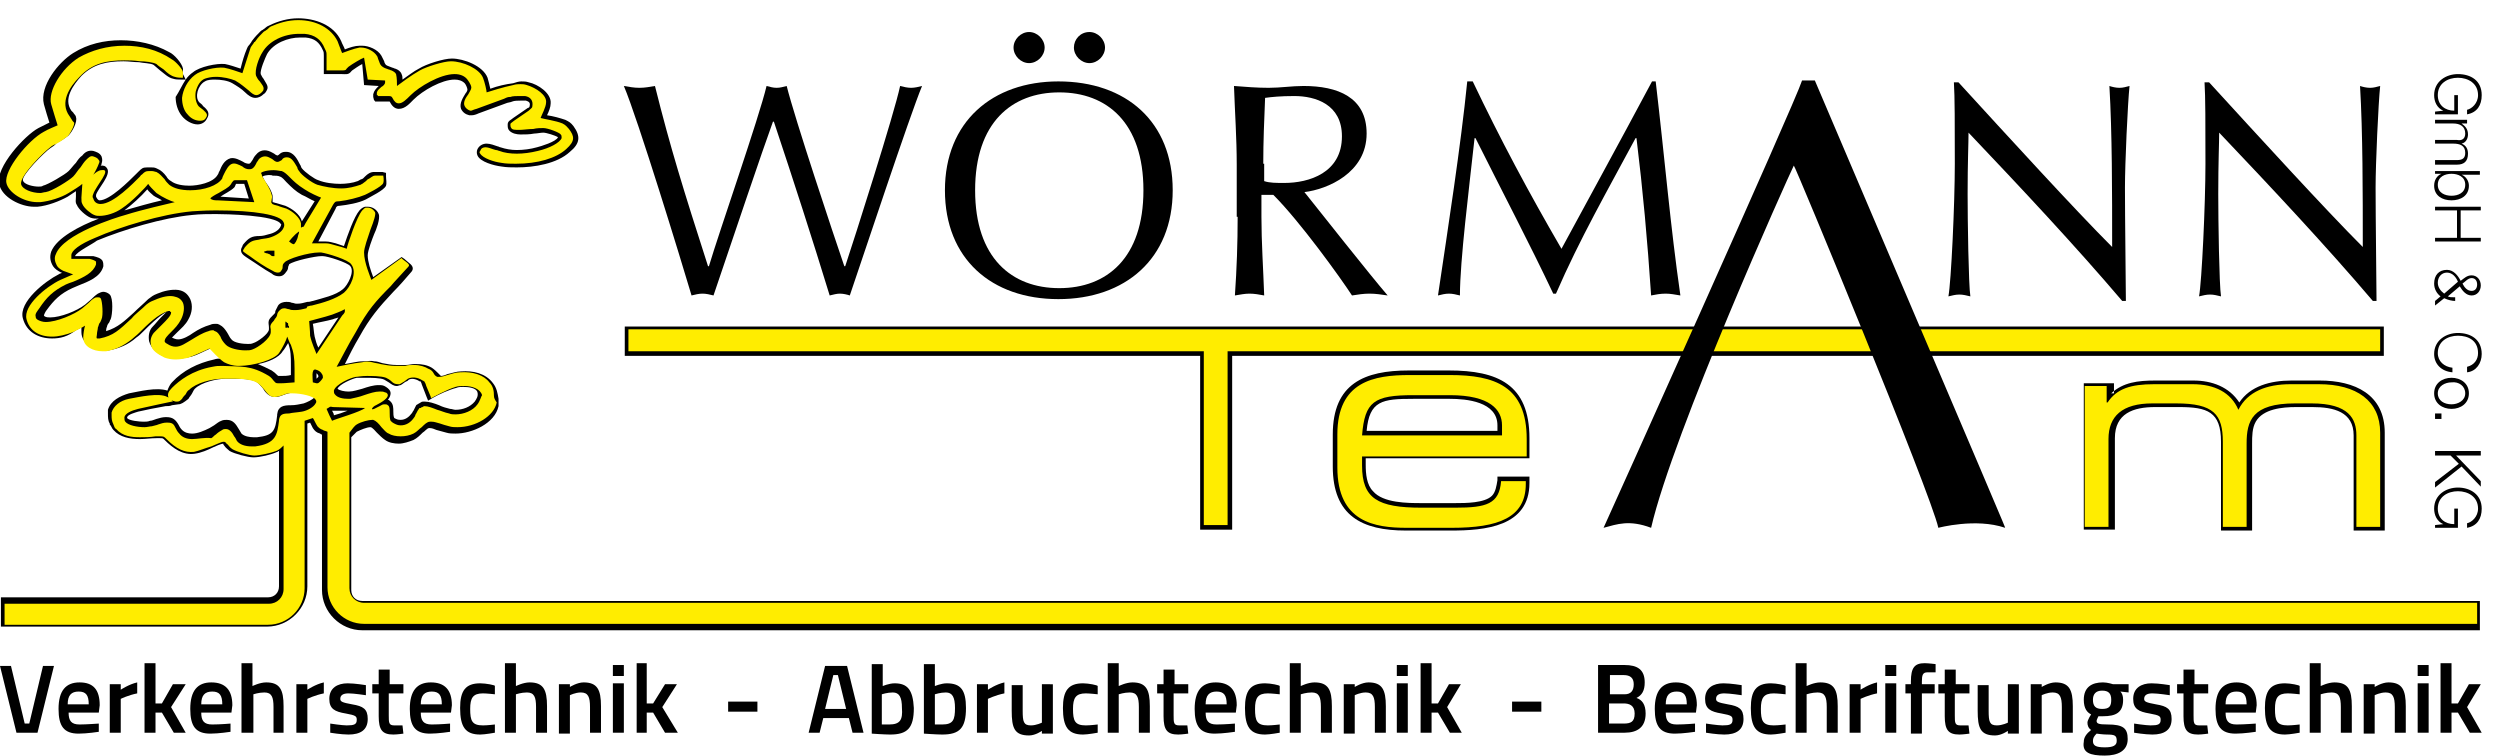
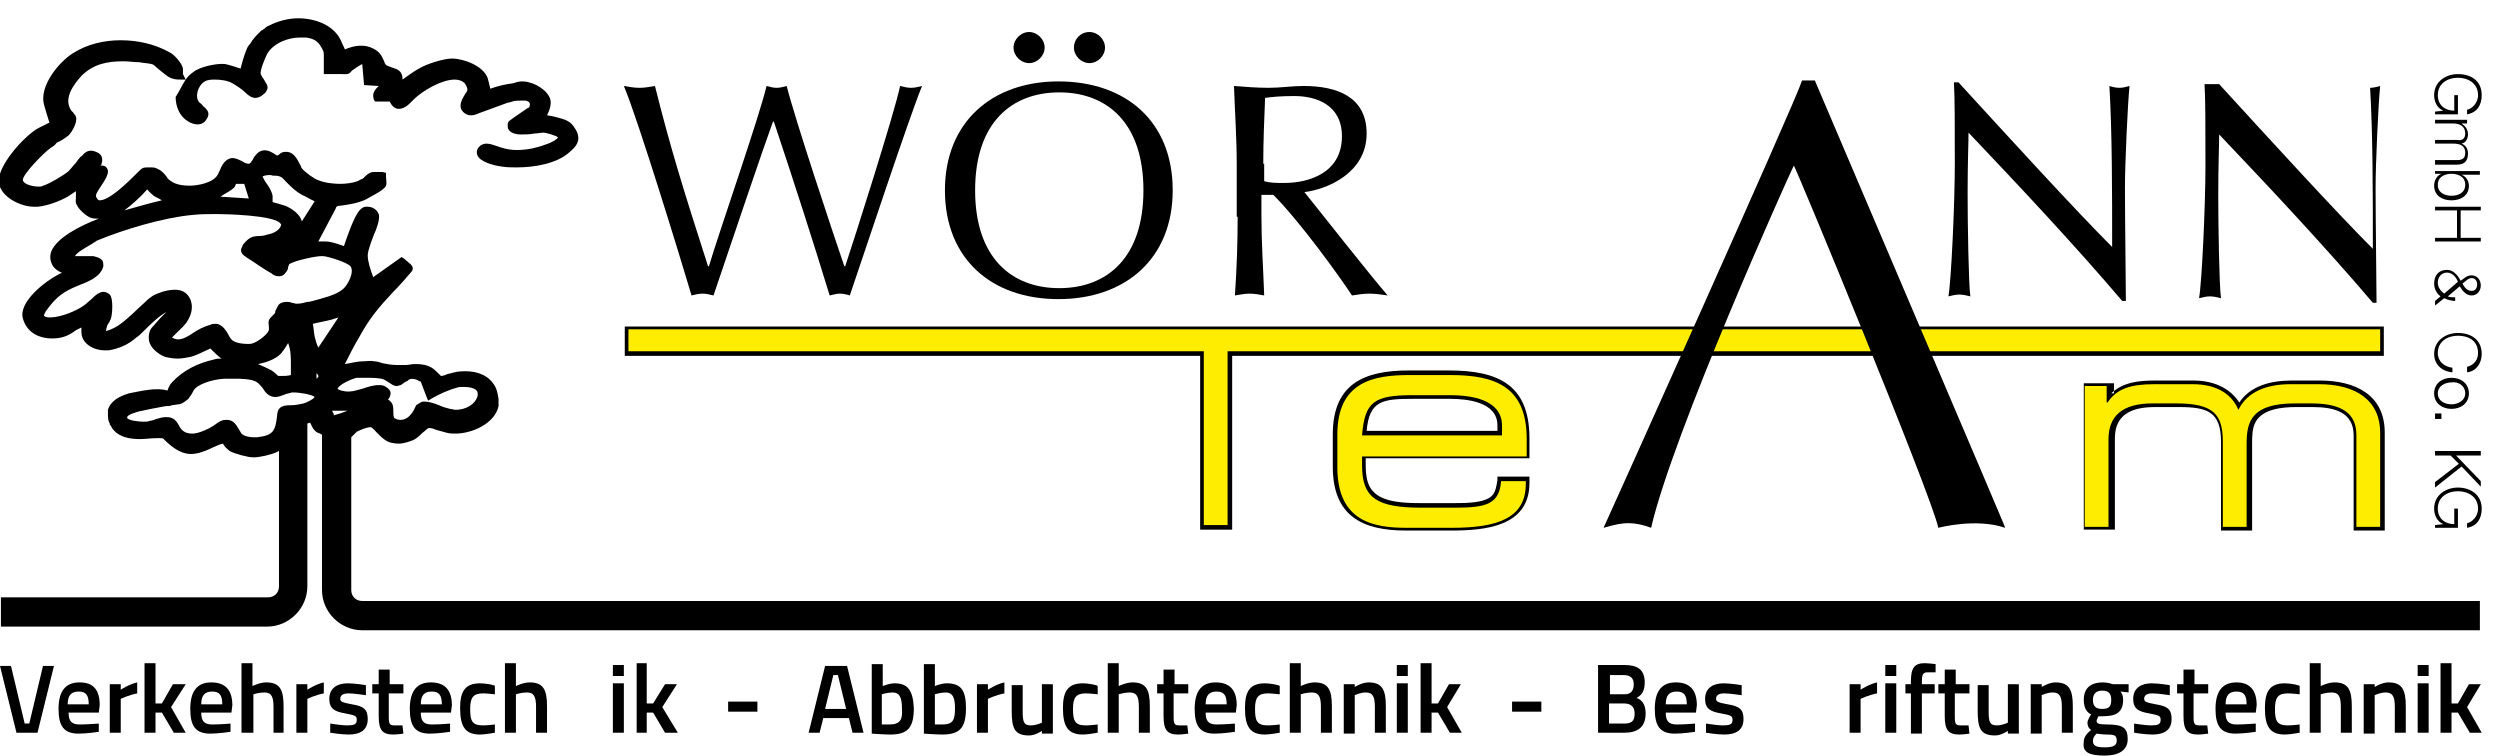
<svg xmlns="http://www.w3.org/2000/svg" version="1.1" id="Ebene_1" x="0px" y="0px" viewBox="0 0 273.3 82.6" style="enable-background:new 0 0 273.3 82.6;" xml:space="preserve">
  <path style="fill-rule:evenodd;clip-rule:evenodd;" d="M268.7,12.5v-2.1h-0.4v1.7c-1,0-1.8-0.6-1.8-1.7c0-1.3,1.1-1.9,2.2-1.9  c1.1,0,2.2,0.6,2.2,1.9c0,0.9-0.7,1.5-1.2,1.6v0.5c1.1-0.2,1.6-1,1.6-2.1c0-1.6-1.2-2.3-2.6-2.3c-1.3,0-2.6,0.8-2.6,2.3  c0,0.7,0.3,1.4,1,1.7v0l-0.9,0.1v0.3H268.7z" />
  <path style="fill-rule:evenodd;clip-rule:evenodd;" d="M266.2,13.1v0.4h2c0.7,0,1.3,0.3,1.3,1.1c0,0.6-0.4,0.8-0.9,0.7h-2.4v0.4h2  c0.7,0,1.3,0.2,1.3,1c0,0.6-0.3,0.8-0.9,0.8h-2.4V18h2.4c0.8,0,1.2-0.4,1.2-1.2c0-0.5-0.2-0.9-0.7-1.1c0.5-0.1,0.7-0.6,0.7-1  c0-0.6-0.3-0.9-0.7-1.2v0h0.6v-0.4H266.2z" />
  <path style="fill-rule:evenodd;clip-rule:evenodd;" d="M268,21.4c-0.7,0-1.5-0.3-1.5-1.2c0-0.9,0.8-1.2,1.5-1.2  c0.7,0,1.5,0.3,1.5,1.2C269.5,21.1,268.7,21.4,268,21.4 M266.2,18.6V19h0.7v0c-0.5,0.2-0.8,0.7-0.8,1.3c0,1.1,0.9,1.6,1.9,1.6  c1,0,1.9-0.5,1.9-1.6c0-0.5-0.3-1-0.8-1.2v0h2v-0.4H266.2z" />
  <polygon style="fill-rule:evenodd;clip-rule:evenodd;" points="266.2,22.6 266.2,23 268.6,23 268.6,26 266.2,26 266.2,26.4   271.2,26.4 271.2,26 269,26 269,23 271.2,23 271.2,22.6 " />
  <path style="fill-rule:evenodd;clip-rule:evenodd;" d="M270.8,31.1c0,0.4-0.2,0.7-0.6,0.7c-0.5,0-0.8-0.4-1-0.8  c0.3-0.2,0.6-0.6,1-0.6C270.6,30.4,270.8,30.7,270.8,31.1 M267.2,32.1c-0.4-0.3-0.7-0.7-0.7-1.2c0-0.6,0.4-1.1,1-1.1  c0.6,0,1,0.5,1.2,1L267.2,32.1z M266.2,32.9v0.5l1-0.8c0.4,0.2,0.9,0.3,1.2,0.3v-0.4c-0.4,0-0.6,0-0.8-0.1l1.3-1.1  c0.3,0.5,0.7,1,1.3,1c0.6,0,1-0.5,1-1.1c0-0.6-0.4-1.1-1-1.1c-0.5,0-0.8,0.3-1.2,0.6c-0.3-0.6-0.8-1.2-1.5-1.2  c-0.9,0-1.4,0.6-1.4,1.5c0,0.6,0.3,1.1,0.7,1.4L266.2,32.9z" />
  <path style="fill-rule:evenodd;clip-rule:evenodd;" d="M269.7,40.7c1-0.1,1.6-1,1.6-2c0-1.6-1.2-2.3-2.6-2.3c-1.3,0-2.6,0.8-2.6,2.3  c0,1.1,0.8,1.9,2,2v-0.5c-0.9-0.1-1.6-0.7-1.6-1.6c0-1.3,1.1-1.9,2.2-1.9c1.1,0,2.2,0.5,2.2,1.9c0,0.7-0.4,1.3-1.2,1.5V40.7z" />
  <path style="fill-rule:evenodd;clip-rule:evenodd;" d="M269.5,43c0,0.8-0.8,1.2-1.5,1.2c-0.8,0-1.5-0.4-1.5-1.2  c0-0.8,0.8-1.2,1.5-1.2C268.8,41.7,269.5,42.2,269.5,43 M269.9,43c0-1.1-0.9-1.7-1.9-1.7c-1,0-1.9,0.6-1.9,1.7  c0,1.1,0.9,1.7,1.9,1.7C269,44.7,269.9,44.1,269.9,43z" />
  <rect x="266.2" y="45.2" style="fill-rule:evenodd;clip-rule:evenodd;" width="0.7" height="0.6" />
  <polygon style="fill-rule:evenodd;clip-rule:evenodd;" points="266.2,49.3 266.2,49.8 267.9,49.8 268.8,50.7 266.2,52.7 266.2,53.3   269.1,51 271.2,53.2 271.2,52.6 268.5,49.8 271.2,49.8 271.2,49.3 " />
  <path style="fill-rule:evenodd;clip-rule:evenodd;" d="M268.7,57.7v-2.1h-0.4v1.7c-1,0-1.8-0.6-1.8-1.7c0-1.3,1.1-1.9,2.2-1.9  c1.1,0,2.2,0.6,2.2,1.9c0,0.9-0.7,1.5-1.2,1.6v0.5c1.1-0.2,1.6-1,1.6-2.1c0-1.5-1.2-2.3-2.6-2.3c-1.3,0-2.6,0.8-2.6,2.3  c0,0.7,0.3,1.4,1,1.7v0l-0.9,0.1v0.3H268.7z" />
  <path style="fill-rule:evenodd;clip-rule:evenodd;" d="M75.6,32.3c0.4-0.1,0.8-0.2,1.2-0.2c0.4,0,0.8,0.1,1.2,0.2  c2.1-6.2,5.4-16,6.5-19h0.1c2.2,6.6,4.2,12.8,6.1,19c0.4-0.1,0.8-0.2,1.1-0.2c0.4,0,0.8,0.1,1.1,0.2c1.2-3.5,6.6-19.8,7.9-22.9  c-0.4,0.1-0.8,0.2-1.2,0.2c-0.4,0-0.8-0.1-1.2-0.2c-0.6,2.9-5,16.7-6,19.7h-0.1c-1.2-3.5-5.4-16.1-6.3-19.7  c-0.4,0.1-0.7,0.2-1.1,0.2c-0.4,0-0.7-0.1-1.1-0.2c-0.8,3.4-5.2,16-6.3,19.7h-0.1c-2.7-8.4-4.1-12.9-5.8-19.7  c-0.6,0.1-1.1,0.2-1.7,0.2c-0.6,0-1.1-0.1-1.7-0.2C69.7,12.9,74.5,28.6,75.6,32.3" />
  <path style="fill-rule:evenodd;clip-rule:evenodd;" d="M117.4,5.2c0,0.9,0.8,1.7,1.7,1.7c0.9,0,1.7-0.8,1.7-1.7  c0-0.9-0.8-1.7-1.7-1.7C118.1,3.5,117.4,4.3,117.4,5.2" />
  <path style="fill-rule:evenodd;clip-rule:evenodd;" d="M110.8,5.2c0,0.9,0.8,1.7,1.7,1.7c0.9,0,1.7-0.8,1.7-1.7  c0-0.9-0.8-1.7-1.7-1.7C111.6,3.5,110.8,4.3,110.8,5.2" />
  <path style="fill-rule:evenodd;clip-rule:evenodd;" d="M125,20.8c0,7.4-4,10.7-9.2,10.7c-5.2,0-9.2-3.3-9.2-10.7  c0-7.4,4-10.7,9.2-10.7C121,10.1,125,13.4,125,20.8 M103.3,20.8c0,7.5,5.1,11.9,12.4,11.9c7.3,0,12.5-4.4,12.5-11.9  c0-7.5-5.1-11.9-12.5-11.9C108.5,8.9,103.3,13.3,103.3,20.8z" />
  <path style="fill-rule:evenodd;clip-rule:evenodd;" d="M138.1,17.9c0-2.4,0.1-4.8,0.2-7.2c0.7-0.1,1.7-0.2,3.2-0.2  c2.3,0,5.2,0.9,5.2,4.4c0,4-3.6,5.1-6.3,5.1c-0.9,0-1.6,0-2.2-0.2V17.9z M135.3,23.7c0,2.9-0.1,5.7-0.3,8.6c0.6-0.1,1.1-0.2,1.6-0.2  c0.5,0,1.1,0.1,1.6,0.2c-0.1-2.9-0.3-5.8-0.3-8.6v-2.4h1.3c2.9,2.9,7.3,9,8.6,11c0.6-0.1,1.3-0.2,1.9-0.2c0.7,0,1.3,0.1,2,0.2  c-1.9-2.2-7.5-9.3-9.1-11.3c2.5-0.3,6.8-2.1,6.8-6.4c0-4-3.2-5.2-6.9-5.2c-1.3,0-2.5,0.2-3.8,0.2c-1.3,0-2.5-0.1-3.8-0.2  c0.1,2.9,0.3,5.7,0.3,8.6V23.7z" />
-   <path style="fill-rule:evenodd;clip-rule:evenodd;" d="M160.4,8.9c-0.7,7-2.1,16-3.2,23.4c0.4-0.1,0.8-0.2,1.2-0.2  c0.4,0,0.8,0.1,1.2,0.2c0-3.8,1-11.7,1.6-17.2h0.1c2.9,5.8,5.9,11.5,8.5,17h0.3c2.6-6,5.7-11.4,8.7-17h0.1  c0.7,5.7,1.2,11.2,1.6,17.2c0.5-0.1,1-0.2,1.6-0.2c0.5,0,1,0.1,1.6,0.2c-1.1-7.6-1.7-14.9-2.7-23.4h-0.4c-3.3,6.2-8.5,15.7-9.9,18.3  C167.1,21,164,15.2,161,8.9H160.4z" />
  <path style="fill-rule:evenodd;clip-rule:evenodd;" d="M232.4,32.7c0-1.5-0.1-8.8-0.1-12.2c0-2.6,0.3-9.2,0.5-11.1  c-0.4,0.1-0.7,0.2-1.1,0.2c-0.4,0-0.8-0.1-1.1-0.2c0.3,5.1,0.3,11.6,0.3,17.6c-4.1-4.1-11.4-12.1-16.8-18h-0.5  c0.1,1.5,0.1,4.7,0.1,8.9c0,4.4-0.4,12.9-0.7,14.5c0.4-0.1,0.8-0.2,1.2-0.2c0.4,0,0.8,0.1,1.2,0.2c-0.2-1.3-0.3-8.3-0.3-11.2  c0-3.5,0.1-5.5,0.1-6.7c5.7,6,11.7,12.4,16.8,18.4H232.4z" />
-   <path style="fill-rule:evenodd;clip-rule:evenodd;" d="M259.8,32.7c0-1.5-0.1-8.8-0.1-12.2c0-2.6,0.3-9.2,0.5-11.1  c-0.4,0.1-0.7,0.2-1.1,0.2c-0.4,0-0.8-0.1-1.1-0.2c0.3,5.1,0.3,11.6,0.3,17.6c-4.1-4.1-11.4-12.1-16.8-18H241  c0.1,1.5,0.1,4.7,0.1,8.9c0,4.4-0.4,12.9-0.7,14.5c0.4-0.1,0.8-0.2,1.2-0.2c0.4,0,0.8,0.1,1.2,0.2c-0.2-1.3-0.3-8.3-0.3-11.2  c0-3.5,0.1-5.5,0.1-6.7c5.7,6,11.7,12.4,16.8,18.4H259.8z" />
+   <path style="fill-rule:evenodd;clip-rule:evenodd;" d="M259.8,32.7c0-1.5-0.1-8.8-0.1-12.2c0-2.6,0.3-9.2,0.5-11.1  c-0.4,0.1-0.7,0.2-1.1,0.2c0.3,5.1,0.3,11.6,0.3,17.6c-4.1-4.1-11.4-12.1-16.8-18H241  c0.1,1.5,0.1,4.7,0.1,8.9c0,4.4-0.4,12.9-0.7,14.5c0.4-0.1,0.8-0.2,1.2-0.2c0.4,0,0.8,0.1,1.2,0.2c-0.2-1.3-0.3-8.3-0.3-11.2  c0-3.5,0.1-5.5,0.1-6.7c5.7,6,11.7,12.4,16.8,18.4H259.8z" />
  <path style="fill-rule:evenodd;clip-rule:evenodd;" d="M47.3,43.5L47.3,43.5l-0.5,0.3l-0.2-0.5L46.1,42c0-0.1-0.1-0.2-0.1-0.3  c0,0,0,0-0.1,0c-0.3-0.2-0.8-0.4-1.2-0.2c-0.1,0.1-0.2,0.2-0.3,0.2c-0.2,0.1-0.4,0.3-0.6,0.4c-0.1,0-0.3,0.1-0.4,0.1  c-0.4,0-0.6-0.2-0.9-0.4c-0.2-0.1-0.3-0.2-0.5-0.3c-0.4-0.2-1.5-0.2-1.9-0.2c-0.3,0-0.8,0-1.1,0c-0.5,0.1-1.9,0.7-2.1,1.2  c0,0,0,0,0,0c0.2,0.2,0.8,0.3,1.1,0.3c0.1,0,0.1,0,0.2,0c0.4,0,1-0.2,1.4-0.3c0.6-0.2,1.2-0.4,1.8-0.4c0.3,0,0.5,0,0.8,0.2  c0.3,0.2,0.5,0.4,0.5,0.7c0,0.2-0.1,0.5-0.3,0.7c0.1,0,0.2,0.1,0.3,0.2c0.3,0.3,0.3,0.7,0.3,1.1c0,0.2,0,0.5,0.1,0.7  c0,0,0.2,0.1,0.2,0.1c0.2,0.1,0.4,0.1,0.5,0.1c0.5,0,0.9-0.3,1.2-0.7c0.1-0.1,0.1-0.2,0.2-0.3c0.1-0.2,0.2-0.4,0.3-0.6  c0.1-0.1,0.2-0.1,0.3-0.2c0.1,0,0.1-0.1,0.2-0.1l0,0c0.1-0.1,0.2-0.1,0.4-0.1c0.5,0,1.1,0.2,1.6,0.4c0.4,0.2,0.8,0.3,1.2,0.4  c0.2,0,0.4,0.1,0.6,0.1c0.8,0,1.6-0.3,2.1-0.9c0.2-0.3,0.4-0.6,0.3-1c-0.1-0.5-1-0.6-1.5-0.6c-0.3,0-0.6,0-0.8,0.1  C49.1,42.6,48,43.1,47.3,43.5 M36.3,44.9c0.1,0.2,0.2,0.3,0.2,0.5c0.4-0.1,1-0.3,1.5-0.5L36.3,44.9L36.3,44.9z M34.6,40.8  c0,0.2,0,0.4,0,0.6l0,0c0,0,0,0,0,0c0.1-0.1,0.2-0.2,0.2-0.2c0,0,0-0.1,0-0.1C34.8,41,34.7,40.9,34.6,40.8z M34.2,35.4  c0.1,0.5,0.1,0.9,0.2,1.4c0.1,0.4,0.2,0.8,0.4,1.2l2.2-3.3c-0.2,0.1-0.4,0.1-0.6,0.2C35.7,35.1,35,35.2,34.2,35.4z M8.2,28h1.1  c0.3,0,0.6,0,0.9,0c0.4,0.1,0.8,0.2,1,0.5c0.1,0.2,0.1,0.4,0.1,0.6c-0.3,1.2-1.7,1.7-2.7,2.1c-0.2,0.1-0.5,0.2-0.7,0.3  c-1.3,0.6-2,1.3-2.8,2.4c-0.1,0.1-0.3,0.5-0.3,0.6c0,0,0.1,0.1,0.1,0.1c0.2,0.1,0.4,0.1,0.6,0.1c1.1,0,2.9-0.7,3.8-1.4  c0.2-0.2,0.5-0.4,0.7-0.6c0.2-0.2,0.4-0.4,0.7-0.6c0.2-0.1,0.4-0.2,0.6-0.2c0.2,0,0.5,0.1,0.7,0.3c0.4,0.4,0.3,2.2,0.1,2.7  c-0.1,0.1-0.1,0.3-0.2,0.4c-0.1,0.1-0.2,0.3-0.2,0.4c-0.1,0.2-0.1,0.4-0.1,0.5c1.3-0.4,2-1.1,3-2c0.5-0.5,1.1-1,1.6-1.5  c0.4-0.3,0.5-0.4,1-0.6c0.7-0.3,1.6-0.5,2.3-0.4c0.6,0.1,1,0.4,1.3,1c0.3,0.7,0.2,1.5-0.2,2.2c-0.3,0.6-0.8,1-1.2,1.4  c-0.1,0.1-0.5,0.5-0.6,0.6c0,0,0,0,0,0c0.2,0.1,0.4,0.2,0.7,0.2c0.5,0,1.2-0.4,1.6-0.7c0.6-0.4,1.2-0.7,1.9-0.9  c0.2-0.1,0.4-0.1,0.6-0.1c0.2,0,0.2,0,0.4,0.1l0,0l0,0c0.4,0.2,0.6,0.5,0.8,0.8c0.2,0.3,0.3,0.6,0.5,0.8c0.3,0.4,1.3,0.5,1.8,0.5  c0.2,0,0.4,0,0.6-0.1c0.4-0.1,1.7-1,1.7-1.5c0-0.1,0-0.2,0-0.2c0-0.3-0.1-0.5,0-0.8c0.1-0.2,0.2-0.3,0.4-0.5  c0.1-0.1,0.1-0.1,0.2-0.2c0.1-0.1,0.1-0.2,0.1-0.3c0.1-0.2,0.2-0.4,0.3-0.6c0.2-0.3,0.6-0.4,0.9-0.4c0.2,0,0.4,0,0.6,0.1  c0.2,0,0.3,0.1,0.5,0.1h0.1c0.4,0,0.7-0.1,1.1-0.2l0.1,0c0.2,0,0.4-0.1,0.5-0.1c1-0.3,2.5-0.6,3.3-1.3c0.5-0.4,1.3-1.9,0.8-2.5  c-0.3-0.4-2.5-1.1-3-1.1c-0.1,0-0.1,0-0.2,0c-0.6,0-3,0.5-3.5,0.9c0,0.1-0.1,0.2-0.1,0.3c0,0.2-0.1,0.4-0.2,0.5  c-0.2,0.3-0.4,0.5-0.8,0.5c-0.3,0-0.6-0.1-0.8-0.3c-0.9-0.5-1.7-1.1-2.5-1.6l-0.3-0.2c-0.3-0.2-0.7-0.5-0.5-1  c0.1-0.1,0.1-0.3,0.2-0.4c0.6-0.7,0.9-0.9,1.8-0.9c0.3,0,0.7-0.1,1-0.2c0.5-0.1,1.1-0.4,1.3-0.9c0-0.1,0.1-0.2,0-0.2  c-0.5-1-6.2-1.1-7.1-1.1c-0.8,0-1.7,0-2.6,0.1c-3.2,0.3-7.5,1.6-10.4,2.8C10.1,26.7,8.4,27.5,8.2,28z M24.1,21.5l3.1,0.2l-0.5-1.6  c-0.2,0-0.3,0-0.5,0c-0.1,0-0.3,0-0.4,0c0,0,0,0,0,0c-0.1,0.2-0.1,0.3-0.2,0.4C25.2,20.9,24.5,21.2,24.1,21.5  C24.1,21.4,24.1,21.5,24.1,21.5z M28.7,19.3c0.1,0.2,0.3,0.6,0.4,0.7c0.3,0.4,0.6,0.9,0.7,1.4c0,0.2,0,0.4,0,0.6c0,0,0,0,0,0.1  c0.1,0,0.3,0.1,0.4,0.1c0.3,0.1,0.7,0.2,1,0.3c0.7,0.3,1.6,0.9,1.8,1.7l1.4-2.2c-0.5-0.2-0.9-0.5-1.4-0.7c-0.7-0.4-1.1-0.8-1.7-1.4  c-0.2-0.2-0.4-0.5-0.7-0.6c-0.2-0.1-0.5-0.1-0.8-0.1C29.7,19.1,29,19.1,28.7,19.3z M13.6,23C13.6,23,13.6,23,13.6,23  c1.4-0.4,2.8-0.8,4.1-1.1c-0.3-0.2-0.6-0.3-0.9-0.5c-0.2-0.2-0.5-0.4-0.7-0.7C15.4,21.5,14.4,22.4,13.6,23z M28.2,39.8  c0.5,0.2,0.9,0.4,1.5,0.7c0.3,0.2,0.4,0.3,0.6,0.5c0.1,0.1,0.1,0.1,0.2,0.1c0.1,0,0.1,0,0.2,0c0.4,0,0.7,0,1.1-0.1  c0-0.4,0-0.7,0-1.1c0-0.9,0-1.6-0.3-2.4c-0.2,0.3-0.4,0.7-0.6,0.9C30.5,39.1,29.3,39.6,28.2,39.8z M19.5,44.2l-0.7,0.1  c-0.2,0.1-0.5,0.1-0.7,0.1c-0.5,0.1-1.1,0.2-1.6,0.3c-0.5,0.1-0.9,0.2-1.4,0.3c-0.3,0.1-1.1,0.3-1.2,0.6c0,0,0,0.1,0,0.1  c0.2,0.3,1.4,0.4,1.8,0.4c0.2,0,0.5,0,0.7-0.1c0.2,0,0.4-0.1,0.7-0.2c0.3-0.1,0.7-0.2,1-0.2h0.1c0.7,0,1,0.3,1.3,0.8  c0.1,0.2,0.2,0.4,0.4,0.6c0.3,0.3,0.7,0.4,1.1,0.4c0.6,0,1.3-0.3,1.9-0.6c0.2-0.1,0.3-0.2,0.5-0.3c0.3-0.2,0.5-0.4,0.8-0.5  c0.2-0.1,0.4-0.1,0.6-0.1c0.7,0,1,0.5,1.3,1c0.1,0.2,0.2,0.3,0.3,0.5c0.3,0.3,0.9,0.4,1.3,0.4c0.1,0,0.3,0,0.4,0  c1.8-0.2,2-0.7,2.2-2.4l0-0.1c0.1-0.9,0.7-1,1.5-1c0.5,0,0.9-0.1,1.4-0.2c0.3-0.1,1-0.4,1.2-0.7c0,0,0,0,0,0  c-0.3-0.3-1.8-0.5-2.2-0.5c-0.1,0-0.2,0-0.3,0c-0.2,0.1-0.5,0.1-0.7,0.2c-0.3,0.1-0.7,0.3-1.1,0.3h0c-0.7,0-1.1-0.5-1.4-1  c-0.2-0.2-0.4-0.5-0.6-0.6c-0.5-0.4-1.9-0.4-2.4-0.4c-0.3,0-0.7,0-1,0c-1,0-2.7,0.4-3.4,1.1c-0.1,0.1-0.2,0.3-0.3,0.5  c-0.1,0.2-0.3,0.4-0.4,0.6C20.1,44,19.8,44.2,19.5,44.2C19.5,44.2,19.5,44.2,19.5,44.2z M20.3,8.7c0.2-0.3,0.5-0.6,0.8-0.8  c0.7-0.6,2.6-1,3.5-0.9c0.5,0.1,1.1,0.3,1.7,0.5C26.5,6.7,26.7,6,27,5.3c0.1-0.3,0.3-0.4,0.4-0.6c0.1-0.1,0.1-0.2,0.2-0.3  c0.3-0.4,0.6-0.7,0.9-1c0.1-0.1,0.2-0.1,0.3-0.2c0.2-0.1,0.3-0.3,0.6-0.4c1-0.5,2.1-0.8,3.2-0.8h0c1.8,0,3.9,0.7,4.7,2.5  c0.1,0.3,0.3,0.6,0.4,0.9c0.5-0.2,1.1-0.4,1.6-0.4c0.1,0,0.2,0,0.3,0c0.7,0,1.7,0.4,2.1,1.1c0.1,0.2,0.2,0.4,0.3,0.6  c0,0.1,0.1,0.3,0.2,0.4c0.1,0.1,0.5,0.2,0.7,0.3c0.1,0,0.2,0.1,0.3,0.1c0.3,0.1,0.6,0.3,0.7,0.6c0.1,0.2,0.1,0.4,0.1,0.6  c0.6-0.4,1.2-0.9,1.8-1.2c0.8-0.5,2.7-1.1,3.6-1.1c1.3,0,3.4,0.8,3.9,2.1c0.1,0.3,0.2,0.8,0.3,1.2c0.8-0.3,1.7-0.5,2.5-0.6  C56.4,9,56.7,8.9,57,8.9c0.3,0,0.5,0,0.8,0.1c1,0.2,2.5,1.2,2.4,2.3c0,0.4-0.2,0.9-0.4,1.3c0.7,0.1,1.4,0.3,2,0.5  c0.4,0.2,0.6,0.3,0.9,0.7c0.8,1.1,0.7,1.9-0.4,2.8c-1.4,1.3-3.9,1.7-5.8,1.7c-0.6,0-1.1,0-1.7-0.1c-0.8-0.1-2.3-0.5-2.6-1.2  c-0.1-0.2-0.1-0.5,0-0.7c0.2-0.4,0.6-0.6,1-0.6c0.4,0,0.9,0.2,1.2,0.3c0.1,0,0.2,0.1,0.3,0.1c0.6,0.2,1.2,0.3,1.8,0.3  c0.7,0,1.5-0.1,2.2-0.3c0.4-0.1,2.1-0.6,2.3-1.1c-0.3-0.2-1.3-0.5-1.6-0.5h0c-0.3,0-0.7,0.1-1,0.1c-0.5,0.1-1,0.1-1.5,0.1  c-0.4,0-0.9-0.1-1.2-0.4c-0.2-0.2-0.2-0.4-0.2-0.7c0-0.4,0.4-0.5,0.6-0.7l1.6-1.1c0.1,0,0.2-0.1,0.2-0.2c0,0,0,0,0,0  c0.1-0.4-0.1-0.5-0.4-0.6l0,0c-0.2,0-0.4,0-0.6,0c-0.2,0-0.7,0-0.9,0.1c-0.2,0.1-0.5,0.1-0.7,0.2l-3,1.1c-0.2,0.1-0.5,0.2-0.7,0.2  c-0.1,0-0.2,0-0.3,0c-0.4-0.1-0.7-0.3-0.9-0.7c-0.2-0.6,0.2-1.2,0.5-1.7c0.1-0.1,0.2-0.3,0.2-0.4c0-0.2-0.2-0.6-0.3-0.7  c-0.3-0.3-0.7-0.4-1.1-0.4c-1.4,0-3.5,1.2-4.5,2.2l0,0c-0.4,0.4-0.9,1-1.6,1c-0.5,0-0.8-0.4-1-0.8c-0.1,0-0.1,0-0.2,0H41v-0.1h-0.1  l-0.1-0.4l0,0c0-0.1,0-0.2,0-0.3c0.1-0.4,0.3-0.6,0.6-0.9c0,0,0,0,0,0l-1.6-0.1L39.6,7c-0.4,0.2-0.8,0.5-1.1,0.7  c0,0-0.1,0.1-0.1,0.1c-0.3,0.4-0.6,0.3-1,0.3h-2V6.1c0-0.3,0-0.4-0.1-0.6c-0.4-0.9-0.9-1.3-1.9-1.4c-0.2,0-0.4,0-0.6,0  c-1.3,0-2.9,0.6-3.6,1.8c-0.2,0.4-0.8,1.8-0.7,2.2c0.1,0.2,0.2,0.4,0.3,0.5c0.2,0.4,0.6,0.8,0.4,1.2c-0.1,0.2-0.2,0.4-0.4,0.5  c-0.2,0.2-0.5,0.4-0.9,0.4c-0.4,0-0.8-0.3-1.1-0.6c-0.4-0.4-0.9-0.7-1.4-1c-0.5-0.3-1.3-0.4-1.9-0.4c-0.3,0-0.8,0-1.1,0.2  c-0.4,0.2-0.7,0.7-0.8,1.1c-0.1,0.4-0.1,0.9,0.2,1.2c0.1,0.1,0.3,0.2,0.4,0.4c0.5,0.4,0.8,0.8,0.4,1.4c-0.2,0.4-0.6,0.6-1,0.6  c-0.6,0-1.3-0.4-1.7-0.9c-0.5-0.6-0.7-1.4-0.7-2.1C19.6,10,19.9,9.3,20.3,8.7l-0.4,0h-0.1c-0.3,0-0.6,0-0.9-0.1  c-0.5-0.1-1-0.6-1.4-0.9c-0.2-0.2-0.5-0.4-0.7-0.6c-0.3-0.2-1.2-0.2-1.6-0.3c-0.6,0-1.1-0.1-1.7-0.1c-1.8,0-3.3,0.3-4.6,1.6  c-0.9,1-2,2.5-1.1,3.8c0.1,0.1,0.1,0.1,0.2,0.2c0.1,0.2,0.3,0.3,0.3,0.5c0.2,0.5-0.4,1.6-0.8,2c-0.4,0.3-0.8,0.6-1.3,0.8  C6,15.9,5.8,16,5.5,16.2c-0.6,0.4-3.1,2.9-3,3.5c0.1,0.5,1.2,0.7,1.7,0.7c0.2,0,0.4,0,0.5-0.1c0.5-0.1,2.4-1.2,2.8-1.6  c0.3-0.3,0.5-0.6,0.8-0.9c0.2-0.3,0.4-0.6,0.7-0.8c0.3-0.4,0.7-0.6,1.2-0.5c0.3,0.1,0.7,0.2,0.9,0.6c0.1,0.3,0.1,0.5,0,0.8  c0,0.1,0,0.1-0.1,0.2c0.3,0,0.5,0,0.7,0.3c0.5,0.7-1,2.2-1.2,2.9c0,0.1,0,0.1,0,0.2c0.1,0.2,0.2,0.4,0.4,0.4c1.1,0,3.2-2.1,4-2.9  c0.1-0.1,0.1-0.1,0.2-0.2c0.4-0.4,0.5-0.5,1-0.5c0.1,0,0.2,0,0.4,0c0.2,0,0.4,0,0.6,0.1c0.5,0.2,0.8,0.5,1.1,0.9  c0.1,0.2,0.3,0.4,0.5,0.5c0.5,0.4,1.4,0.5,2,0.5c0.9,0,2.6-0.3,3.1-1.2c0.1-0.1,0.1-0.3,0.2-0.4c0.2-0.5,0.5-1.2,1.2-1.4  c0.5-0.1,1,0.2,1.4,0.4c0.1,0.1,0.4,0.2,0.6,0.2c0.2,0,0.3-0.3,0.4-0.4c0.1-0.2,0.2-0.4,0.4-0.6c0.4-0.5,1-0.6,1.6-0.3  c0.2,0.1,0.4,0.2,0.5,0.3c0,0,0.2,0.1,0.2,0.1c0.1,0,0.2-0.1,0.2-0.1c0.2-0.2,0.4-0.3,0.7-0.3c0,0,0.1,0,0.1,0  c0.8,0,1.2,0.8,1.5,1.4c0.1,0.1,0.1,0.3,0.2,0.4c0.3,0.4,1.4,1.2,1.8,1.3c0.7,0.3,1.7,0.4,2.4,0.4c0.6,0,1.4-0.1,1.9-0.3  c0.1,0,0.1-0.1,0.2-0.1c0.1-0.1,0.3-0.1,0.4-0.2c0.1-0.1,0.1-0.1,0.2-0.2c0.3-0.3,0.6-0.5,1-0.5c0.1,0,0.3,0,0.4,0  c0.2,0,0.3,0,0.5,0l0,0l0.4,0.1l0,0.4c0,0.3,0.1,0.7,0,1c-0.2,0.5-1.7,1.2-2.2,1.5l0,0l0,0c-0.8,0.4-2,0.6-2.9,0.7  c-0.1,0-0.2,0-0.3,0.1c0,0-0.1,0.1-0.1,0.2l-1.9,3.6c0,0,0.1,0,0.1,0c0.2,0,0.4,0,0.7,0c0.4,0,0.7,0.1,1.1,0.2  c0.3,0.1,0.6,0.2,0.9,0.3c0.4-1.2,1.1-3.2,1.7-3.9c0.2-0.2,0.3-0.3,0.6-0.4c0.1,0,0.2,0,0.3,0c0.5,0,1,0.3,1.2,0.8  c0.2,0.5-0.3,1.8-0.5,2.2c-0.2,0.5-0.7,1.8-0.7,2.3c0,0.7,0.3,1.6,0.6,2.4l3.1-2.2l0.3,0.2l0,0c0.2,0.2,0.5,0.4,0.7,0.6  c0.3,0.3,0.3,0.6,0,0.9c-0.6,0.7-1.2,1.4-1.9,2.1c-1.6,1.7-2.6,2.9-3.7,4.9c-0.6,1-1.1,2-1.6,3c0.7-0.1,1.3-0.3,2-0.3  c0.4,0,0.8-0.1,1.2,0c0.3,0,0.6,0.1,0.9,0.2c0.5,0.1,1,0.2,1.5,0.2c0.1,0,0.1,0,0.2,0c0.3,0,0.6,0,0.9,0c0.3,0,0.6-0.1,0.9-0.1  l0.2,0c0.6,0,1.2,0.1,1.7,0.4c0.3,0.2,0.5,0.4,0.7,0.6c0.1,0.1,0.2,0.2,0.3,0.3c0.2,0,0.5-0.1,0.7-0.2c0.5-0.1,1-0.3,1.5-0.3  c1.3-0.1,2.7,0.2,3.5,1.3c0.4,0.5,0.5,1.1,0.6,1.7v0.1c0,0.3,0,0.5,0,0.7c-0.4,1.9-2.9,3-4.7,3c-0.3,0-0.7,0-1-0.1  c-0.4-0.1-0.7-0.2-1.1-0.3c-0.2-0.1-0.5-0.2-0.7-0.2c0,0,0,0-0.1,0c-0.2,0-0.5,0.4-0.7,0.5c-0.3,0.3-0.6,0.6-1,0.8  c-0.5,0.2-1.1,0.4-1.6,0.4c-0.5,0-1.1-0.1-1.5-0.4c-0.3-0.2-0.6-0.5-0.9-0.8c-0.1-0.1-0.5-0.6-0.7-0.6c0,0,0,0,0,0  c-0.4,0-1.1,0.3-1.5,0.5c-0.1,0.1-0.4,0.4-0.6,0.6v16.7c0,0.7,0.5,1.2,1.2,1.2h231.5v3.2H39.6c-2.4,0-4.4-2-4.4-4.4V47.5  c-0.1,0-0.1,0-0.2-0.1c-0.4-0.1-0.6-0.3-0.8-0.6c-0.1-0.2-0.2-0.4-0.3-0.6l-0.3,0.1v17.8c0,2.4-2,4.4-4.4,4.4H0.1v-3.2h29.2  c0.7,0,1.2-0.5,1.2-1.2V49.3c-0.1,0-0.1,0.1-0.2,0.1c-0.6,0.3-1.9,0.6-2.6,0.6h0c-0.6,0-2.1-0.4-2.6-0.7c-0.2-0.2-0.4-0.3-0.6-0.6  c0,0-0.1-0.1-0.1-0.2c-0.2,0-0.9,0.3-1.1,0.4c-0.6,0.3-1.3,0.6-2,0.7c-1.3,0.2-2.4-0.6-3.3-1.5c-0.2-0.2-0.2-0.2-0.5-0.2l-0.4,0  c-0.6,0-1.2,0.1-1.8,0.1c-1.1,0-2.2-0.2-2.9-1c-0.2-0.2-0.2-0.4-0.4-0.6l0-0.1v0c-0.2-0.3-0.2-0.7-0.2-1.1v0l0,0c0-0.1,0-0.2,0-0.4  c0.3-1,1.3-1.5,2.3-1.8c1.1-0.2,3-0.7,4.2-0.3c0.1-0.3,0.3-0.7,0.5-0.9c1.2-1.3,2.8-2.1,4.6-2.5c0.3-0.1,0.5-0.1,0.8-0.1  c-0.4-0.3-0.8-0.7-1.2-1.1c-0.7,0.3-1.4,0.7-2.1,0.9c-0.5,0.1-1,0.2-1.5,0.2c-0.5,0-1-0.1-1.4-0.2c-0.7-0.3-1.5-0.9-1.7-1.7  c-0.1-0.6,0-1.2,0.4-1.6c0.3-0.3,0.6-0.7,0.9-1c0.1-0.1,0.4-0.4,0.6-0.6c-0.9,0.5-1.9,1.5-2.5,2.1c-0.3,0.3-0.5,0.5-0.8,0.7  c-0.9,0.8-1.9,1.2-3,1.4c-0.2,0-0.3,0-0.5,0c-1.1,0-2.5-0.7-2.5-2c0-0.2,0-0.3,0-0.5c-0.2,0.1-0.4,0.2-0.6,0.3  C7.4,36.8,6.6,37,5.7,37c-1.5,0-2.8-0.7-3.2-2.2C2,33,5,30.7,6.4,30c0.1-0.1,0.3-0.1,0.4-0.2c0,0,0,0-0.1,0  c-0.4-0.2-0.7-0.4-0.9-0.7c-0.3-0.5-0.4-1-0.2-1.6c0.6-1.5,3.1-2.8,5.2-3.6c0,0-0.1,0-0.1,0c-0.3,0-0.5,0-0.8-0.1  c-0.5-0.2-1.3-0.9-1.5-1.4c-0.2-0.3-0.1-0.5-0.1-0.9l0-0.6c-0.3,0.2-0.6,0.4-0.9,0.6c-0.9,0.5-2.2,1-3.3,1.1c-0.1,0-0.2,0-0.4,0  c-1.4,0-3.5-1-3.8-2.5c-0.4-1.8,2.8-5.3,4.3-6.1c0.4-0.2,0.8-0.4,1.2-0.6c-0.2-0.6-0.4-1.3-0.6-2c-0.5-2,1.6-4.6,3.2-5.6  c1.6-1,3.4-1.4,5.2-1.4c1.8,0,3.7,0.4,5.3,1.3c0.5,0.2,1.4,1.2,1.5,1.8c0,0.2,0,0.4,0,0.6l0,0L20.3,8.7z M230.8,43  c1.3-1.2,2.9-1.4,4.8-1.4h4.2c2,0,3.9,0.7,5,2.4c1.2-1.8,3.4-2.4,5.7-2.4h3.1c3.8,0,7.1,1.5,7.1,5.7V58h-3.4V47.6  c0-2.6-2.2-3.1-4.5-3.1h-1.8c-1.5,0-3.6,0.2-4.4,1.6c-0.4,0.7-0.4,1.6-0.4,2.4V58h-3.4v-9.7c0-3.3-1.5-3.8-4.6-3.8h-2.6  c-2.4,0-4.4,0.7-4.4,3.4v10h-3.4V41.9h3.3V43z M163.7,47.2v-0.7c0-2.6-3.4-2.9-5.2-2.9h-4c-3.4,0-4.8,0.2-5.1,3.5H163.7z   M149.3,50.2v0.6c0,1,0.1,2.2,0.8,2.9c1.1,1.3,3.8,1.3,5.3,1.3h3.7c1.1,0,3.2,0,4-0.8c0.4-0.4,0.5-1.1,0.6-1.7l0-0.4h3.5v0.7  c0,4.8-4.9,5.2-8.6,5.2h-4.9c-4.8,0-8-1.6-8-7v-3.5c0-5.6,3.5-7,8.3-7h4.4c5.3,0,8.8,1.5,8.8,7.4v2.2H149.3z M134.7,38.9v19h-3.5  v-19H68.3v-3.2h192.3v3.2H134.7z" />
  <polygon style="fill-rule:evenodd;clip-rule:evenodd;fill:#FFED00;" points="68.7,38.4 131.6,38.4 131.6,57.4 134.2,57.4   134.2,38.4 260.2,38.4 260.2,36 68.7,36 " />
  <path style="fill-rule:evenodd;clip-rule:evenodd;fill:#FFED00;" d="M164.1,47.6h-15.2c0.3-3.7,1.3-4.4,5.6-4.4h4  c4.4,0,5.7,1.6,5.7,3.3V47.6z M146.2,51.1c0,6,4.1,6.6,7.6,6.6h4.9c5.1,0,8.1-1.1,8.1-4.8v-0.3h-2.7c-0.2,2.5-1.6,2.9-5,2.9h-3.7  c-4.8,0-6.5-1-6.5-4.6v-1h18V48c0-5.8-3.5-7-8.4-7h-4.4c-3.9,0-7.9,0.7-7.9,6.5V51.1z" />
  <path style="fill-rule:evenodd;clip-rule:evenodd;fill:#FFED00;" d="M227.9,57.6h2.6V48c0-2.5,1.5-3.9,4.8-3.9h2.6  c4.1,0,5.1,1.2,5.1,4.2v9.3h2.6v-9.1c0-2.5,0.6-4.4,5.3-4.4h1.8c4.1,0,4.9,1.7,4.9,3.5v10h2.6V47.3c0-3.5-2.6-5.3-6.7-5.3h-3.1  c-2.6,0-4.7,0.8-5.7,2.8c-0.8-1.9-2.6-2.8-5-2.8h-4.2c-2.6,0-4.1,0.5-5.1,2h-0.1v-1.8h-2.4V57.6z" />
-   <path style="fill:#FFED00;" d="M20.5,12.5c0.4,0.5,0.9,0.7,1.4,0.7c0.3,0,0.5-0.1,0.6-0.3c0.3-0.4,0-0.6-0.3-0.9  c-0.1-0.1-0.3-0.2-0.5-0.4c-0.3-0.4-0.4-1-0.3-1.6c0.2-0.7,0.5-1.2,1-1.4c0.3-0.1,0.7-0.2,1.2-0.2c0.8,0,1.6,0.2,2.1,0.4  c0.7,0.4,1.1,0.8,1.5,1.1c0.3,0.3,0.6,0.5,0.8,0.5c0.2,0,0.4-0.1,0.6-0.3c0.1-0.1,0.2-0.2,0.2-0.3c0.1-0.3-0.2-0.6-0.4-0.9  c-0.2-0.2-0.3-0.4-0.4-0.6c-0.2-0.6,0.3-2,0.7-2.6c0.7-1.2,2.3-2,4-2c0.2,0,0.4,0,0.6,0c1.1,0.1,1.8,0.6,2.2,1.6  c0.2,0.4,0.2,0.4,0.2,0.8v1.6h1.5c0.5,0,0.6,0,0.7-0.2c0.1-0.1,0.1-0.1,0.2-0.2c0.4-0.3,1.4-0.9,1.7-1l0.4,2.4l1.9,0.1  c0,0,0,0.1,0,0.2c0,0.2-0.2,0.4-0.4,0.5c-0.2,0.2-0.4,0.3-0.5,0.6c0,0.1,0,0.2,0,0.2l0,0.1h0.1v0.1h1c0.4,0,0.5,0,0.6,0.2  c0.2,0.4,0.4,0.6,0.7,0.6c0.4,0,0.8-0.4,1.3-0.9l0,0c0.9-0.9,3.2-2.3,4.8-2.3c0.6,0,1.1,0.2,1.4,0.6c0.3,0.4,0.5,0.8,0.4,1  c0,0.1-0.2,0.4-0.3,0.6c-0.3,0.4-0.6,0.9-0.4,1.3c0.1,0.2,0.3,0.4,0.6,0.5c0,0,0.1,0,0.1,0c0.1,0,0.2-0.1,0.6-0.2l3-1.1  c0.4-0.2,0.5-0.2,0.7-0.2c0.2-0.1,0.7-0.1,1-0.1c0.3,0,0.6,0,0.6,0c0.6,0.1,0.9,0.5,0.8,1.1c0,0.2-0.1,0.2-0.4,0.5l-1.6,1.1  c-0.4,0.3-0.4,0.3-0.4,0.4c0,0.1,0,0.3,0.1,0.4c0.1,0.2,0.4,0.2,0.9,0.2c0.4,0,1-0.1,1.5-0.1c0.4-0.1,0.8-0.1,1.1-0.1h0  c0.5,0,1.8,0.5,1.9,0.7c0.1,0.1,0.1,0.2,0.1,0.4c-0.2,0.5-1.3,1.1-2.6,1.4c-0.8,0.2-1.6,0.3-2.3,0.3c-0.7,0-1.4-0.1-1.9-0.3  c-0.1,0-0.2-0.1-0.4-0.1c-0.4-0.1-0.8-0.3-1.1-0.3c-0.3,0-0.5,0.1-0.6,0.4c-0.1,0.1-0.1,0.2,0,0.3c0.3,0.5,1.5,0.9,2.3,1  c0.5,0.1,1.1,0.1,1.6,0.1c2.4,0,4.4-0.6,5.5-1.6c1-0.9,0.9-1.4,0.3-2.2c-0.2-0.2-0.3-0.4-0.7-0.6c-0.7-0.3-2.1-0.5-2.4-0.6  c0.1-0.3,0.6-1.2,0.6-1.7c0.1-0.8-1.1-1.6-2.1-1.9c-0.3-0.1-0.5-0.1-0.7-0.1c-0.2,0-0.5,0-0.8,0.1c-1,0.2-2.6,0.7-2.9,0.8  c0-0.2-0.2-1.1-0.4-1.6c-0.4-1-2.2-1.8-3.5-1.8c-0.8,0-2.7,0.6-3.4,1c-0.9,0.5-2.1,1.4-2.5,1.7c0-0.3,0-0.9-0.1-1.3  c-0.1-0.2-0.3-0.3-0.5-0.4c-0.1,0-0.2-0.1-0.3-0.1c-0.3-0.1-0.6-0.2-0.8-0.4c-0.2-0.2-0.2-0.4-0.3-0.6c-0.1-0.2-0.1-0.4-0.2-0.5  c-0.3-0.5-1.1-0.9-1.7-0.9c-0.1,0-0.2,0-0.2,0c-0.6,0.1-1.6,0.5-1.9,0.6c-0.1-0.2-0.3-0.8-0.5-1.3c-0.7-1.4-2.3-2.3-4.3-2.3h0  c-1.1,0-2.1,0.3-3,0.7c-0.2,0.1-0.3,0.3-0.5,0.4c-0.1,0.1-0.2,0.1-0.3,0.2c-0.3,0.3-0.6,0.6-0.8,0.9c-0.1,0.1-0.1,0.2-0.2,0.2  c-0.1,0.2-0.3,0.4-0.4,0.6C27,6.4,26.6,7.7,26.5,8c-0.3-0.1-1.4-0.5-2-0.6c-0.9-0.1-2.6,0.3-3.2,0.8c-0.8,0.6-1.3,1.6-1.4,2.5  C19.9,11.4,20.1,12.1,20.5,12.5 M61.5,15C61.5,15,61.5,15,61.5,15C61.5,15,61.5,15,61.5,15z M20.9,8.8L20.9,8.8L20.9,8.8z   M52.2,44.2c-0.5,0.7-1.5,1.1-2.4,1.1c-0.2,0-0.5,0-0.7-0.1c-0.5-0.1-0.9-0.3-1.3-0.4c-0.5-0.2-1-0.4-1.4-0.4  c-0.1,0-0.2,0.1-0.2,0.1c-0.1,0-0.1,0-0.2,0.1c-0.1,0-0.2,0-0.2,0.1c-0.1,0.1-0.2,0.3-0.3,0.5c-0.1,0.1-0.1,0.3-0.2,0.4  c-0.4,0.6-0.9,0.9-1.5,0.9c-0.3,0-0.5-0.1-0.7-0.2c-0.2-0.1-0.3-0.2-0.4-0.3c-0.1-0.2-0.1-0.6-0.1-0.9c0-0.3,0-0.7-0.2-0.8  c-0.1-0.1-0.2-0.1-0.3-0.1c0,0-0.1,0-0.1,0c-0.2,0-0.3,0.1-0.5,0.2c-0.2,0.1-0.4,0.2-0.6,0.3c-0.5,0.2-0.1-0.3,0.2-0.4  c0.8-0.4,1.3-0.8,1.3-1.1c0-0.1-0.1-0.3-0.3-0.3c-0.2-0.1-0.3-0.1-0.6-0.1c-0.5,0-1.1,0.2-1.7,0.4c-0.5,0.2-1.1,0.3-1.5,0.4  c-0.1,0-0.1,0-0.2,0c-0.6,0-1.2-0.1-1.5-0.5c-0.1-0.1-0.1-0.3-0.1-0.4c0.2-0.7,1.8-1.4,2.4-1.5c0.2,0,0.6-0.1,1.2-0.1  c0.5,0,1.6,0,2.1,0.2c0.2,0.1,0.4,0.2,0.6,0.4c0.2,0.2,0.4,0.3,0.7,0.3c0.1,0,0.2,0,0.2,0c0.2-0.1,0.3-0.2,0.5-0.3  c0.1-0.1,0.3-0.2,0.4-0.3c0.4-0.2,1-0.2,1.6,0.2c0.1,0,0.1,0.1,0.2,0.1c0,0.1,0.1,0.1,0.2,0.5l0.5,1.2l0,0.1l0.1,0  c0,0,1.6-0.9,2.6-1.2c0.3-0.1,0.6-0.1,1-0.1c0.8,0,1.7,0.3,1.9,1C52.6,43.3,52.5,43.8,52.2,44.2z M39.9,44.6  c-0.4,0.4-3.2,1.2-3.6,1.4c-0.2-0.4-0.4-0.8-0.6-1.3c0.4-0.2,0.3-0.3,0.7-0.2L39.9,44.6C40,44.5,39.9,44.6,39.9,44.6z M35,41.7  c-0.1,0.1-0.2,0.2-0.3,0.2c0,0-0.1,0-0.1,0l-0.4-0.1c0-0.3-0.2-1.5,0.3-1.4c0.4,0.1,0.6,0.3,0.7,0.5c0.1,0.1,0.1,0.3,0.1,0.4  C35.3,41.3,35.2,41.5,35,41.7z M33.8,35.1c0.3-0.1,1.6-0.4,2.5-0.7c0.5-0.2,0.8-0.3,1-0.4c0.2-0.1,0.4-0.2,0.4-0.2c0,0,0,0,0,0  c0,0,0,0.2,0,0.2c0,0.1,0,0.2-0.3,0.5l-2.8,4.2c-0.1-0.3-0.5-1.1-0.7-2C33.9,36.1,33.8,35.3,33.8,35.1z M30,27.2V28c0,0-0.1,0-0.2,0  c-0.1,0-0.2-0.1-0.2-0.1c0,0-0.1-0.1-0.1-0.1c-0.1,0-0.2-0.1-0.3-0.1c-0.1,0-0.3-0.1-0.3-0.1c0,0-0.1-0.1,0-0.1l0.3-0.1H30z   M33.5,33.7c-0.4,0.1-0.8,0.2-1.2,0.2h-0.1c-0.2,0-0.4,0-0.6-0.1c-0.2,0-0.3-0.1-0.5-0.1c-0.3,0-0.4,0.1-0.6,0.3  c-0.1,0.1-0.2,0.3-0.2,0.4c0,0.1-0.1,0.3-0.2,0.4c-0.1,0.1-0.1,0.2-0.2,0.3c-0.1,0.1-0.2,0.2-0.3,0.4c-0.1,0.2,0,0.4,0,0.5  c0,0.1,0,0.2,0,0.3c0,0.7-1.4,1.7-2,1.9c-0.2,0.1-0.5,0.1-0.8,0.1c-0.7,0-1.7-0.2-2.1-0.6c-0.3-0.3-0.5-0.6-0.6-0.9  c-0.2-0.3-0.3-0.5-0.6-0.6c0,0,0,0,0,0c-0.1,0-0.1-0.1-0.2-0.1c-0.1,0-0.3,0-0.5,0.1c-0.7,0.2-1.3,0.6-1.8,0.9  c-0.7,0.4-1.2,0.8-1.8,0.8c-0.3,0-0.6-0.1-0.9-0.3c-0.2-0.1-0.3-0.2-0.3-0.3c0-0.3,0.3-0.6,0.7-1c0.4-0.4,0.8-0.8,1.1-1.4  c0.3-0.6,0.4-1.3,0.2-1.8c-0.2-0.4-0.5-0.6-1-0.7c-0.5-0.1-1.2,0-2.1,0.4c-0.5,0.2-0.5,0.2-0.9,0.5c-0.6,0.6-1.2,1-1.6,1.5  c-1.4,1.3-2,1.9-3.5,2.2c-0.2,0-0.2,0-0.3,0c-0.1-0.1,0-0.3,0-0.5c0-0.2,0.1-0.5,0.1-0.7c0.1-0.2,0.1-0.4,0.2-0.5  c0.1-0.1,0.1-0.2,0.2-0.4c0.2-0.4,0.1-2-0.1-2.3c-0.1-0.1-0.2-0.1-0.3-0.1c-0.1,0-0.3,0-0.4,0.1c-0.2,0.1-0.4,0.3-0.6,0.5  c-0.2,0.2-0.5,0.4-0.7,0.6c-0.9,0.7-2.8,1.5-4,1.5c-0.3,0-0.6-0.1-0.8-0.2c-0.2-0.1-0.3-0.2-0.3-0.4c-0.1-0.3,0.2-0.6,0.4-0.9  c0.8-1.2,1.5-1.9,2.9-2.6c0.2-0.1,0.5-0.2,0.8-0.3c1.2-0.5,2.2-1,2.5-1.9c0-0.1,0-0.2,0-0.3c-0.1-0.1-0.3-0.2-0.7-0.3  c-0.2,0-0.3,0-0.8,0H7.8c0-0.1,0-0.3,0-0.4c0-0.5,0.9-1.2,2.6-1.9c2.7-1.2,7.3-2.6,10.6-2.9c0.3,0,1.2-0.1,2.6-0.1  c4.3,0,7.1,0.5,7.4,1.3c0.1,0.2,0.1,0.4,0,0.6c-0.2,0.5-0.9,0.9-1.6,1.1c-0.4,0.1-0.8,0.1-1.1,0.2c-0.6,0.1-0.9,0.1-1.5,0.8  c-0.1,0.1-0.1,0.2-0.2,0.3c-0.1,0.2,0,0.2,0.4,0.5l0.3,0.2c0.8,0.6,1.7,1.2,2.5,1.6c0.3,0.2,0.5,0.2,0.6,0.2c0.2,0,0.3-0.1,0.4-0.3  c0.1-0.1,0.1-0.3,0.1-0.4c0-0.2,0.1-0.3,0.2-0.4c0.3-0.4,2.6-1.1,3.8-1.1c0.1,0,0.2,0,0.2,0c0.7,0.1,3,0.8,3.3,1.3  c0.7,0.9-0.1,2.5-0.8,3.1c-0.9,0.7-2.3,1.1-3.5,1.4c-0.2,0-0.4,0.1-0.5,0.1L33.5,33.7z M31.6,35.8c0,0.1-0.1,0-0.2,0  c-0.1,0-0.1,0.1-0.2,0c0-0.1,0-0.2,0-0.3c0-0.1,0-0.2,0-0.3c0-0.1,0.1,0,0.2,0.1c0,0,0.1,0,0.1,0.1c0,0.1,0,0.1,0,0.2  C31.6,35.6,31.6,35.7,31.6,35.8z M23.9,21.1c0.5-0.3,1.1-0.6,1.3-0.9c0.1-0.1,0.1-0.2,0.2-0.3c0.1-0.1,0.1-0.2,0.3-0.2  c0.1,0,0.3,0,0.5,0c0.3,0,0.7,0,0.8,0l0.8,2.4l-4-0.2c-0.3,0-0.6,0-0.8-0.2C23,21.6,23.5,21.3,23.9,21.1z M32.7,25.3  c0,0,0,0.2-0.1,0.4c-0.1,0.6-0.4,1-0.5,1c-0.1,0-0.4-0.2-0.5-0.3C31.6,26.4,32.1,25.7,32.7,25.3z M29.9,18.6c0.4,0,0.7,0.1,0.9,0.1  c0.3,0.1,0.6,0.4,0.9,0.7c0.4,0.4,0.8,0.8,1.6,1.3c0.6,0.4,1.5,0.8,1.8,0.9l-1.7,2.8c-0.2,0.4-0.2,0.4-0.3,0.4  c-0.1,0-0.2,0.1-0.2,0.1c0,0,0-0.1,0-0.2c0-0.1,0-0.2,0-0.3c-0.1-0.6-0.9-1.3-1.6-1.6c-0.3-0.1-0.7-0.2-0.9-0.3  c-0.3-0.1-0.6-0.1-0.7-0.3c-0.1-0.1,0-0.2,0-0.4c0-0.1,0.1-0.3,0-0.5c-0.1-0.4-0.3-0.8-0.6-1.3c-0.2-0.4-0.5-0.7-0.5-1  C28.3,18.9,29,18.6,29.9,18.6z M54,43.3L54,43.3c0-0.6-0.1-1.1-0.5-1.5c-0.6-0.8-1.8-1.2-3.2-1.1c-0.5,0-1,0.2-1.4,0.3  c-0.3,0.1-0.6,0.2-0.9,0.2c-0.1,0-0.1,0-0.2,0c-0.2-0.1-0.3-0.2-0.4-0.4c-0.1-0.2-0.3-0.4-0.6-0.5c-0.3-0.2-0.9-0.4-1.5-0.4h-0.1  c-0.3,0-0.6,0-0.9,0.1c-0.3,0-0.6,0-0.9,0c-0.1,0-0.2,0-0.2,0c-0.5,0-1.1-0.1-1.6-0.2c-0.3-0.1-0.6-0.1-0.9-0.2  c-0.4-0.1-0.7-0.1-1.1,0c-0.9,0.1-2.4,0.4-2.8,0.5c0.3-0.5,1.3-2.5,2.1-3.8c1.3-2.4,2.2-3.4,3.8-5c0.5-0.6,1.1-1.2,1.9-2.1  c0.1-0.1,0.2-0.2,0-0.4c-0.2-0.2-0.7-0.5-0.7-0.6l0,0l-3.3,2.4c-0.1-0.3-0.8-1.9-0.8-3c0-0.5,0.4-1.6,0.7-2.5c0.4-1,0.6-1.7,0.5-1.9  c-0.1-0.2-0.4-0.5-0.8-0.5c-0.1,0-0.1,0-0.2,0c-0.1,0-0.2,0.1-0.4,0.3c-0.6,0.7-1.6,3.7-1.7,4.2c-0.2-0.1-0.9-0.3-1.3-0.4  c-0.4-0.1-0.6-0.2-1-0.2c-0.2,0-0.4,0-0.7,0c-0.3,0-0.7,0-0.8,0l2.3-4.2c0.2-0.3,0.2-0.4,0.7-0.4c0.9-0.1,2.1-0.4,2.8-0.7  c0,0,1.9-0.9,2-1.3c0.1-0.3,0-0.8,0-0.8l0,0l0,0c0,0-0.2,0-0.5,0c-0.1,0-0.3,0-0.4,0c-0.3,0-0.5,0.3-0.8,0.4  c-0.1,0.1-0.1,0.1-0.2,0.2c-0.1,0.1-0.3,0.2-0.4,0.3c-0.1,0-0.1,0.1-0.2,0.1c-0.6,0.2-1.3,0.4-2.1,0.4c-0.9,0-1.9-0.2-2.6-0.4  c-0.6-0.2-1.8-1.1-2-1.5c-0.1-0.1-0.2-0.3-0.2-0.4c-0.3-0.5-0.6-1.1-1.1-1.1c0,0,0,0-0.1,0c-0.2,0-0.4,0.1-0.5,0.3  c-0.2,0.1-0.3,0.2-0.5,0.2c-0.1,0-0.3-0.1-0.4-0.2c-0.1-0.1-0.3-0.2-0.5-0.3c-0.4-0.2-0.8-0.1-1.1,0.2c-0.1,0.2-0.3,0.4-0.3,0.5  c-0.2,0.4-0.4,0.6-0.7,0.6c0,0-0.1,0-0.1,0c-0.2,0-0.5-0.1-0.7-0.3c-0.4-0.2-0.8-0.4-1.1-0.3c-0.4,0.1-0.7,0.7-0.9,1.1  c-0.1,0.2-0.2,0.4-0.2,0.5c-0.5,0.8-2,1.3-3.5,1.3c-1,0-1.8-0.2-2.3-0.6c-0.2-0.2-0.4-0.4-0.5-0.6c-0.3-0.3-0.5-0.6-0.9-0.8  c-0.1,0-0.3-0.1-0.5-0.1c-0.1,0-0.2,0-0.3,0c-0.4,0-0.5,0.1-0.8,0.4c-0.1,0-0.1,0.1-0.2,0.2c-0.7,0.7-2.9,3-4.3,3  c-0.4,0-0.7-0.2-0.8-0.6c-0.1-0.1-0.1-0.3,0-0.5c0.3-0.9,2.1-2.8,0.9-2.6c-0.3,0-0.7,0.3-0.9,0.5c0.2-0.3,0.5-0.9,0.6-1.2  c0.1-0.2,0.1-0.3,0-0.4c-0.1-0.2-0.3-0.3-0.6-0.4c-0.3-0.1-0.5,0.1-0.8,0.4c-0.2,0.2-0.4,0.5-0.6,0.8c-0.3,0.3-0.5,0.7-0.8,1  c-0.4,0.4-2.3,1.6-3,1.7c-0.2,0-0.4,0.1-0.6,0.1c-0.9,0-2-0.4-2.1-1c-0.1-0.9,2.4-3.4,3.2-4c0.2-0.2,0.5-0.3,0.7-0.4  c0.4-0.2,0.8-0.5,1.2-0.8c0.3-0.3,0.8-1.3,0.7-1.5c-0.1-0.1-0.2-0.2-0.3-0.4c-0.1-0.1-0.1-0.2-0.2-0.3c-1.1-1.5,0-3.2,1.1-4.3  c1.4-1.5,3-1.8,4.9-1.8c0.5,0,1,0,1.7,0.1c0.6,0,1.4,0.1,1.8,0.3c0.2,0.2,0.5,0.4,0.8,0.6c0.4,0.4,0.8,0.7,1.2,0.8  c0.3,0.1,0.6,0.1,0.8,0.1h0.1l0,0l0,0c0,0,0-0.3,0-0.6c0-0.3-0.8-1.2-1.2-1.4C17.2,5.4,15.4,5,13.6,5c-1.9,0-3.6,0.5-5,1.3  c-1.9,1.2-3.4,3.7-3,5.1c0.2,0.7,0.6,2,0.7,2.3c-0.2,0.1-1,0.4-1.5,0.7c-1.7,0.9-4.4,4.2-4.1,5.6c0.2,1,1.8,2.1,3.4,2.1  c0.1,0,0.2,0,0.3,0c1-0.1,2.3-0.5,3.1-1C8,20.8,8.8,20.3,9,20.1l-0.1,1.5c0,0.4,0,0.5,0.1,0.7c0.2,0.5,1,1.1,1.3,1.2  c0.2,0.1,0.4,0.1,0.6,0.1c0.7,0,1.7-0.3,2.4-0.8c1.1-0.7,2.7-2.4,2.9-2.7c0.1,0.2,0.5,0.6,0.9,1c0.7,0.5,1.6,0.9,2,1  c-0.8,0.2-3.5,0.8-5.4,1.4c-1.1,0.3-6.8,2.1-7.6,4.3c-0.2,0.4-0.1,0.8,0.1,1.2c0.1,0.2,0.3,0.4,0.7,0.6c0.3,0.1,0.8,0.3,1.1,0.4  c-0.3,0.1-0.9,0.4-1.4,0.6c-1.5,0.7-4.1,2.8-3.7,4.3c0.3,1.2,1.3,1.9,2.8,1.9c0.7,0,1.5-0.2,2.3-0.5c0.4-0.2,1-0.5,1.3-0.7  c-0.1,0.3-0.2,0.9-0.2,1.3c0,1,1.1,1.5,2.1,1.5c0.1,0,0.3,0,0.4,0c1.1-0.2,1.9-0.6,2.8-1.3c0.2-0.2,0.5-0.4,0.8-0.7  c0.9-0.9,2.1-2.1,3.2-2.4c0.1,0,0.1,0,0.2,0h0v0c0,0,0,0.1,0,0.1c0,0,0,0,0.1,0c0,0,0,0,0,0c0,0,0,0,0,0.1c0,0.3-0.5,0.8-1,1.3  c-0.3,0.3-0.6,0.6-0.9,0.9c-0.3,0.4-0.4,0.8-0.3,1.3c0.1,0.6,0.7,1,1.5,1.4c0.3,0.1,0.7,0.2,1.2,0.2c0.5,0,1-0.1,1.4-0.2  c0.8-0.3,2.1-0.9,2.3-1c0.2,0.2,1,1.1,1.6,1.5c0.4,0.2,0.9,0.4,1.6,0.4c1.7,0,3.9-0.7,4.4-1.4c0.4-0.6,0.8-1.4,0.9-1.8  c0.1,0.2,0.2,0.6,0.4,0.9c0.3,0.8,0.4,1.4,0.4,2.6c0,0.6,0,1.3,0,1.5c-0.2,0-1,0.1-1.5,0.1c-0.1,0-0.2,0-0.3,0  c-0.3,0-0.3-0.1-0.5-0.3c-0.1-0.1-0.2-0.3-0.5-0.5c-2-1.2-3-1-5.1-1.1c-0.5,0-0.6,0-1.1,0.1c-2.2,0.4-3.6,1.5-4.4,2.3  c-0.4,0.4-0.5,0.7-0.4,1c0.1,0.2,0.3,0.4,0.8,0.5c0.1,0,0.1,0,0.2,0c0.2,0,0.3-0.1,0.5-0.3c0.1-0.2,0.3-0.4,0.4-0.5  c0.1-0.2,0.2-0.4,0.4-0.5c0.7-0.7,2.4-1.2,3.7-1.2c0.3,0,0.7,0,1.1,0c1.4,0,2.3,0.2,2.7,0.5c0.3,0.2,0.5,0.5,0.7,0.7  c0.3,0.4,0.6,0.8,1.1,0.8h0c0.3,0,0.6-0.1,0.9-0.2c0.2-0.1,0.5-0.2,0.7-0.2c0.1,0,0.2,0,0.4,0c0.9,0,2.3,0.3,2.5,0.7  c0.1,0.1,0.1,0.3,0,0.4c-0.2,0.4-0.9,0.8-1.5,0.9c-0.6,0.1-1,0.1-1.4,0.2c-0.7,0-1,0.1-1.1,0.7l0,0.1c-0.2,1.5-0.3,2.5-2.6,2.8  c-0.1,0-0.3,0-0.4,0c-0.7,0-1.3-0.2-1.6-0.6c-0.1-0.2-0.2-0.4-0.3-0.5c-0.2-0.4-0.5-0.8-0.9-0.8c-0.1,0-0.3,0-0.4,0.1  c-0.2,0.1-0.5,0.3-0.7,0.5c-0.2,0.1-0.3,0.3-0.5,0.4C22.4,47.8,21.6,48,21,48c-0.6,0-1.1-0.2-1.4-0.6c-0.2-0.2-0.3-0.4-0.4-0.6  c-0.2-0.4-0.3-0.6-0.9-0.6h-0.1c-0.3,0-0.6,0.1-0.9,0.2c-0.2,0.1-0.4,0.1-0.7,0.2c-0.2,0-0.5,0.1-0.8,0.1c-0.8,0-1.8-0.2-2.1-0.6  c-0.1-0.1-0.1-0.3-0.1-0.5c0.1-0.4,0.7-0.7,1.5-0.9c1.3-0.3,3.7-0.8,3.7-0.8l0.1,0l-0.1-0.1c0,0-0.2-0.3-0.5-0.4  c-0.9-0.5-3.1,0-4.2,0.2c-1,0.2-1.7,0.8-1.9,1.5c0,0.1,0,0.2,0,0.3v0c0,0.3,0,0.6,0.2,1c0,0,0,0,0,0c0.1,0.2,0.1,0.4,0.3,0.5  c0.7,0.8,1.7,0.9,2.6,0.9c0.5,0,1.1,0,1.7-0.1l0.4,0c0.5,0,0.5,0,0.8,0.3c1.1,1.1,2,1.5,3,1.4c0.5-0.1,1.2-0.4,1.9-0.6  c0.5-0.2,1.1-0.5,1.3-0.5c0,0,0,0,0.1,0c0.2,0,0.2,0.2,0.4,0.3c0.1,0.1,0.2,0.3,0.5,0.5c0.5,0.3,1.9,0.7,2.4,0.7h0  c0.6,0,1.9-0.3,2.4-0.5c0.3-0.1,0.6-0.4,0.8-0.6v15.7c0,0.9-0.7,1.6-1.6,1.6H0.5v2.3h28.8c2.2,0,4-1.8,4-4V46l0.9-0.3  c0.1,0.1,0.3,0.6,0.5,0.9c0.2,0.2,0.3,0.3,0.6,0.4c0.1,0.1,0.3,0.1,0.5,0.2v17c0,2.2,1.8,4,4,4h231v-2.3h-231  c-0.9,0-1.6-0.7-1.6-1.6V47.3c0.3-0.4,0.6-0.8,0.8-0.9c0.5-0.3,1.3-0.5,1.7-0.5c0.1,0,0.1,0,0.1,0c0.3,0.1,0.6,0.4,0.9,0.8  c0.3,0.3,0.5,0.6,0.8,0.7c0.3,0.2,0.8,0.3,1.3,0.3c0.5,0,1-0.1,1.4-0.3c0.4-0.2,0.6-0.5,0.9-0.7c0.3-0.3,0.6-0.6,0.9-0.6  c0.1,0,0.1,0,0.2,0c0.3,0,0.5,0.1,0.9,0.2c0.3,0.1,0.6,0.2,1,0.3c0.3,0.1,0.6,0.1,0.9,0.1c2,0,4-1.2,4.3-2.7  C54.1,43.7,54,43.5,54,43.3z" />
  <path style="fill-rule:evenodd;clip-rule:evenodd;" d="M175.3,57.7c0.2-0.4,21-46.6,21.7-48.9c0,0,1.4,0,1.4,0  c20.8,48.8,20.8,48.8,20.8,48.9c-3.2-1.1-7.3,0-7.3,0c-0.8-3.7-15.7-39.7-15.8-39.6c-0.6,1.2-13.2,29.2-15.6,39.6  C178.1,56.8,176.8,57.3,175.3,57.7" />
  <polygon points="4.7,72.8 3.2,79.1 2.7,79.1 1.2,72.8 0,72.8 1.8,80.1 4.1,80.1 5.9,72.8 " />
  <path d="M7.4,77c0-1,0.4-1.4,1.2-1.4c0.8,0,1.1,0.4,1.1,1.4H7.4z M8.7,79.2c-0.9,0-1.2-0.4-1.2-1.3h3.3l0.1-0.8  c0-1.7-0.7-2.5-2.2-2.5c-1.5,0-2.3,0.9-2.3,2.9c0,1.9,0.6,2.7,2.2,2.7c0.9,0,2.2-0.2,2.2-0.2l0-0.9C10.7,79.1,9.5,79.2,8.7,79.2z" />
  <path d="M12,80.1h1.2v-3.7c0,0,0.8-0.4,1.8-0.6v-1.2c-0.9,0.2-1.8,0.8-1.8,0.8v-0.6H12V80.1z" />
  <polygon points="17,80.1 17,77.9 17.7,77.9 19,80.1 20.3,80.1 18.7,77.3 20.3,74.8 18.9,74.8 17.7,76.9 17,76.9 17,72.5 15.8,72.5   15.8,80.1 " />
  <path d="M22,77c0-1,0.4-1.4,1.2-1.4c0.8,0,1.1,0.4,1.1,1.4H22z M23.2,79.2c-0.9,0-1.2-0.4-1.2-1.3h3.3l0.1-0.8  c0-1.7-0.8-2.5-2.3-2.5c-1.5,0-2.3,0.9-2.3,2.9c0,1.9,0.6,2.7,2.2,2.7c0.9,0,2.2-0.2,2.2-0.2l0-0.9C25.2,79.1,24.1,79.2,23.2,79.2z" />
  <path d="M27.7,80.1v-4.2c0,0,0.6-0.2,1.2-0.2c0.8,0,1,0.5,1,1.6v2.8H31v-2.9c0-1.8-0.4-2.6-1.9-2.6c-0.7,0-1.5,0.4-1.5,0.4v-2.5  h-1.2v7.6H27.7z" />
  <path d="M32.4,80.1h1.2v-3.7c0,0,0.8-0.4,1.8-0.6v-1.2c-0.9,0.2-1.8,0.8-1.8,0.8v-0.6h-1.2V80.1z" />
  <path d="M40,74.9c0,0-1.2-0.2-2-0.2c-1.1,0-2,0.5-2,1.7c0,1.1,0.6,1.4,1.8,1.6c1.1,0.2,1.2,0.3,1.2,0.7c0,0.5-0.3,0.6-1.1,0.6  c-0.5,0-1.8-0.2-1.8-0.2l0,1c0,0,1.2,0.2,2,0.2c1.3,0,2.1-0.5,2.1-1.7c0-1.1-0.5-1.4-1.7-1.6c-1.1-0.2-1.3-0.3-1.3-0.6  c0-0.4,0.3-0.6,0.9-0.6c0.6,0,1.9,0.2,1.9,0.2L40,74.9z" />
  <path d="M44.1,75.8v-1h-1.5v-1.6h-1.2v1.6h-0.7v1h0.7v2.5c0,1.5,0.4,2,1.6,2c0.4,0,1.1-0.1,1.1-0.1l-0.1-0.9c0,0-0.6,0-0.9,0  c-0.6,0-0.6-0.3-0.6-1.1v-2.4H44.1z" />
  <path d="M46,77c0-1,0.4-1.4,1.2-1.4c0.8,0,1.1,0.4,1.1,1.4H46z M47.2,79.2c-0.9,0-1.2-0.4-1.2-1.3h3.3l0.1-0.8  c0-1.7-0.8-2.5-2.3-2.5c-1.5,0-2.3,0.9-2.3,2.9c0,1.9,0.6,2.7,2.2,2.7c0.9,0,2.2-0.2,2.2-0.2l0-0.9C49.2,79.1,48.1,79.2,47.2,79.2z" />
  <path d="M52.5,74.7c-1.6,0-2.2,0.8-2.2,2.7c0,2.1,0.6,2.9,2.2,2.9c0.5,0,1.6-0.2,1.6-0.2l0-0.9c0,0-0.8,0.1-1.3,0.1  c-1.2,0-1.4-0.5-1.4-1.8c0-1.2,0.3-1.7,1.4-1.7c0.4,0,1.3,0.1,1.3,0.1l0-0.9C54.2,74.9,53.1,74.7,52.5,74.7" />
  <path d="M56.4,80.1v-4.2c0,0,0.6-0.2,1.2-0.2c0.8,0,1,0.5,1,1.6v2.8h1.2v-2.9c0-1.8-0.4-2.6-1.9-2.6c-0.7,0-1.5,0.4-1.5,0.4v-2.5  h-1.2v7.6H56.4z" />
-   <path d="M62.3,80.1V76c0,0,0.6-0.3,1.2-0.3c0.8,0,1,0.5,1,1.6v2.8h1.2v-2.9c0-1.8-0.4-2.6-1.9-2.6c-0.7,0-1.5,0.5-1.5,0.5v-0.3h-1.2  v5.4H62.3z" />
  <path d="M67,73.9h1.2v-1.2H67V73.9z M67,80.1h1.2v-5.4H67V80.1z" />
  <polygon points="70.7,80.1 70.7,77.9 71.4,77.9 72.7,80.1 74.1,80.1 72.4,77.3 74,74.8 72.7,74.8 71.4,76.9 70.7,76.9 70.7,72.5   69.6,72.5 69.6,80.1 " />
  <rect x="79.6" y="76.7" width="3.2" height="1.1" />
  <path d="M91.1,73.8h0.5l0.9,3.7h-2.3L91.1,73.8z M88.4,80.1h1.2l0.4-1.6h2.8l0.4,1.6h1.2l-1.8-7.3h-2.4L88.4,80.1z" />
  <path d="M97.2,79.2c-0.2,0-0.8,0-0.8,0v-3.3c0,0,0.6-0.2,1.2-0.2c0.7,0,1,0.5,1,1.7C98.7,78.7,98.4,79.2,97.2,79.2 M97.8,74.7  c-0.6,0-1.3,0.3-1.3,0.3v-2.4h-1.2v7.6c0,0,1.4,0.1,2,0.1c1.9,0,2.6-0.7,2.6-2.9C99.8,75.4,99.2,74.7,97.8,74.7z" />
  <path d="M103,79.2c-0.2,0-0.8,0-0.8,0v-3.3c0,0,0.6-0.2,1.2-0.2c0.7,0,1,0.5,1,1.7C104.4,78.7,104.2,79.2,103,79.2 M103.5,74.7  c-0.6,0-1.3,0.3-1.3,0.3v-2.4H101v7.6c0,0,1.4,0.1,2,0.1c1.9,0,2.6-0.7,2.6-2.9C105.6,75.4,105,74.7,103.5,74.7z" />
  <path d="M106.8,80.1h1.2v-3.7c0,0,0.8-0.4,1.8-0.6v-1.2c-0.9,0.2-1.8,0.8-1.8,0.8v-0.6h-1.2V80.1z" />
  <path d="M113.9,74.8v4.2c0,0-0.6,0.3-1.2,0.3c-0.8,0-0.9-0.4-0.9-1.6v-2.8h-1.2v2.8c0,1.9,0.3,2.7,1.9,2.7c0.7,0,1.4-0.5,1.4-0.5  v0.3h1.2v-5.4H113.9z" />
  <path d="M118.4,74.7c-1.6,0-2.2,0.8-2.2,2.7c0,2.1,0.6,2.9,2.2,2.9c0.5,0,1.6-0.2,1.6-0.2l0-0.9c0,0-0.8,0.1-1.3,0.1  c-1.2,0-1.4-0.5-1.4-1.8c0-1.2,0.3-1.7,1.4-1.7c0.4,0,1.3,0.1,1.3,0.1l0-0.9C120,74.9,119,74.7,118.4,74.7" />
  <path d="M122.3,80.1v-4.2c0,0,0.6-0.2,1.2-0.2c0.8,0,1,0.5,1,1.6v2.8h1.2v-2.9c0-1.8-0.4-2.6-1.9-2.6c-0.7,0-1.5,0.4-1.5,0.4v-2.5  h-1.2v7.6H122.3z" />
  <path d="M129.9,75.8v-1h-1.5v-1.6h-1.2v1.6h-0.7v1h0.7v2.5c0,1.5,0.4,2,1.6,2c0.4,0,1.1-0.1,1.1-0.1l-0.1-0.9c0,0-0.6,0-0.9,0  c-0.6,0-0.6-0.3-0.6-1.1v-2.4H129.9z" />
  <path d="M131.8,77c0-1,0.4-1.4,1.2-1.4c0.8,0,1.1,0.4,1.1,1.4H131.8z M133,79.2c-0.9,0-1.2-0.4-1.2-1.3h3.3l0.1-0.8  c0-1.7-0.8-2.5-2.3-2.5c-1.5,0-2.3,0.9-2.3,2.9c0,1.9,0.6,2.7,2.2,2.7c0.9,0,2.2-0.2,2.2-0.2l0-0.9C135,79.1,133.9,79.2,133,79.2z" />
  <path d="M138.3,74.7c-1.6,0-2.2,0.8-2.2,2.7c0,2.1,0.6,2.9,2.2,2.9c0.5,0,1.6-0.2,1.6-0.2l0-0.9c0,0-0.8,0.1-1.3,0.1  c-1.2,0-1.4-0.5-1.4-1.8c0-1.2,0.3-1.7,1.4-1.7c0.4,0,1.3,0.1,1.3,0.1l0-0.9C139.9,74.9,138.9,74.7,138.3,74.7" />
  <path d="M142.2,80.1v-4.2c0,0,0.6-0.2,1.2-0.2c0.8,0,1,0.5,1,1.6v2.8h1.2v-2.9c0-1.8-0.4-2.6-1.9-2.6c-0.7,0-1.5,0.4-1.5,0.4v-2.5  H141v7.6H142.2z" />
  <path d="M148.1,80.1V76c0,0,0.6-0.3,1.2-0.3c0.8,0,1,0.5,1,1.6v2.8h1.2v-2.9c0-1.8-0.4-2.6-1.9-2.6c-0.7,0-1.5,0.5-1.5,0.5v-0.3  h-1.2v5.4H148.1z" />
  <path d="M152.7,73.9h1.2v-1.2h-1.2V73.9z M152.7,80.1h1.2v-5.4h-1.2V80.1z" />
  <polygon points="156.5,80.1 156.5,77.9 157.2,77.9 158.5,80.1 159.8,80.1 158.2,77.3 159.7,74.8 158.4,74.8 157.2,76.9 156.5,76.9   156.5,72.5 155.3,72.5 155.3,80.1 " />
  <rect x="165.3" y="76.7" width="3.2" height="1.1" />
  <path d="M177.5,73.8c0.7,0,1.1,0.3,1.1,1c0,0.7-0.3,1.1-1,1.1h-1.6v-2.1H177.5z M177.5,76.9c0.6,0,1.2,0.2,1.2,1.1  c0,0.9-0.4,1.1-1.2,1.1h-1.6v-2.2H177.5z M174.7,72.8v7.3h2.9c1.4,0,2.3-0.6,2.3-2.1c0-1-0.4-1.5-1-1.7c0.6-0.3,0.9-0.8,0.9-1.7  c0-1.4-0.8-1.9-2.2-1.9H174.7z" />
  <path d="M182.1,77c0-1,0.4-1.4,1.2-1.4c0.8,0,1.1,0.4,1.1,1.4H182.1z M183.3,79.2c-0.9,0-1.2-0.4-1.2-1.3h3.3l0.1-0.8  c0-1.7-0.8-2.5-2.3-2.5c-1.5,0-2.3,0.9-2.3,2.9c0,1.9,0.6,2.7,2.2,2.7c0.9,0,2.2-0.2,2.2-0.2l0-0.9  C185.3,79.1,184.2,79.2,183.3,79.2z" />
  <path d="M190.4,74.9c0,0-1.2-0.2-2-0.2c-1.1,0-2,0.5-2,1.7c0,1.1,0.6,1.4,1.8,1.6c1.1,0.2,1.2,0.3,1.2,0.7c0,0.5-0.3,0.6-1.1,0.6  c-0.5,0-1.8-0.2-1.8-0.2l0,1c0,0,1.2,0.2,2,0.2c1.3,0,2.1-0.5,2.1-1.7c0-1.1-0.5-1.4-1.7-1.6c-1.1-0.2-1.3-0.3-1.3-0.6  c0-0.4,0.3-0.6,0.9-0.6c0.6,0,1.9,0.2,1.9,0.2L190.4,74.9z" />
-   <path d="M193.6,74.7c-1.6,0-2.2,0.8-2.2,2.7c0,2.1,0.6,2.9,2.2,2.9c0.5,0,1.6-0.2,1.6-0.2l0-0.9c0,0-0.8,0.1-1.3,0.1  c-1.2,0-1.4-0.5-1.4-1.8c0-1.2,0.3-1.7,1.4-1.7c0.4,0,1.3,0.1,1.3,0.1l0-0.9C195.2,74.9,194.2,74.7,193.6,74.7" />
-   <path d="M197.5,80.1v-4.2c0,0,0.6-0.2,1.2-0.2c0.8,0,1,0.5,1,1.6v2.8h1.2v-2.9c0-1.8-0.4-2.6-1.9-2.6c-0.7,0-1.5,0.4-1.5,0.4v-2.5  h-1.2v7.6H197.5z" />
  <path d="M202.2,80.1h1.2v-3.7c0,0,0.8-0.4,1.8-0.6v-1.2c-0.9,0.2-1.8,0.8-1.8,0.8v-0.6h-1.2V80.1z" />
  <path d="M206.1,73.9h1.2v-1.2h-1.2V73.9z M206.1,80.1h1.2v-5.4h-1.2V80.1z" />
  <path d="M210.1,75.8h1.4v-1h-1.4v-0.3c0-0.7,0.1-1,0.6-1c0.3,0,0.9,0,0.9,0l0-0.9c0,0-0.8-0.1-1.2-0.1c-1.1,0-1.5,0.5-1.5,2v0.3  h-0.6v1h0.6v4.4h1.2V75.8z" />
  <path d="M215.3,75.8v-1h-1.5v-1.6h-1.2v1.6h-0.7v1h0.7v2.5c0,1.5,0.4,2,1.6,2c0.4,0,1.1-0.1,1.1-0.1l-0.1-0.9c0,0-0.6,0-0.9,0  c-0.6,0-0.6-0.3-0.6-1.1v-2.4H215.3z" />
  <path d="M219.5,74.8v4.2c0,0-0.6,0.3-1.2,0.3c-0.8,0-0.9-0.4-0.9-1.6v-2.8h-1.2v2.8c0,1.9,0.3,2.7,1.9,2.7c0.7,0,1.4-0.5,1.4-0.5  v0.3h1.2v-5.4H219.5z" />
  <path d="M223.2,80.1V76c0,0,0.6-0.3,1.2-0.3c0.8,0,1,0.5,1,1.6v2.8h1.2v-2.9c0-1.8-0.4-2.6-1.9-2.6c-0.7,0-1.5,0.5-1.5,0.5v-0.3H222  v5.4H223.2z" />
  <path d="M229.8,77.5c-0.7,0-1-0.3-1-1c0-0.6,0.3-1,1-1c0.7,0,1,0.3,1,1C230.8,77.2,230.6,77.5,229.8,77.5 M230.3,80.3  c0.9,0,1.1,0.1,1.1,0.7c0,0.5-0.4,0.7-1.3,0.7c-1,0-1.3-0.2-1.3-0.7c0-0.3,0.1-0.5,0.4-0.8C229.2,80.2,229.9,80.3,230.3,80.3z   M230.1,82.6c1.4,0,2.5-0.5,2.5-1.8c0-1.2-0.5-1.6-2.2-1.6c-1,0-1.2-0.1-1.2-0.4c0-0.1,0.2-0.5,0.2-0.5c0.1,0,0.4,0,0.5,0  c1.4,0,2.2-0.4,2.2-1.8c0-0.4-0.1-0.7-0.3-0.9l0.9,0.1v-0.9l-1.7,0c0,0-0.6-0.2-1.1-0.2c-1.2,0-2.1,0.5-2.1,1.9c0,1,0.4,1.4,0.8,1.6  c0,0-0.4,0.6-0.4,0.9c0,0.3,0.1,0.6,0.4,0.8c-0.5,0.4-0.8,0.8-0.8,1.3C227.6,82.3,228.5,82.6,230.1,82.6z" />
  <path d="M237.2,74.9c0,0-1.2-0.2-2-0.2c-1.1,0-2,0.5-2,1.7c0,1.1,0.6,1.4,1.8,1.6c1.1,0.2,1.2,0.3,1.2,0.7c0,0.5-0.3,0.6-1.1,0.6  c-0.5,0-1.8-0.2-1.8-0.2l0,1c0,0,1.2,0.2,2,0.2c1.3,0,2.1-0.5,2.1-1.7c0-1.1-0.5-1.4-1.7-1.6c-1.1-0.2-1.3-0.3-1.3-0.6  c0-0.4,0.3-0.6,0.9-0.6c0.6,0,1.9,0.2,1.9,0.2L237.2,74.9z" />
  <path d="M241.4,75.8v-1h-1.5v-1.6h-1.2v1.6h-0.7v1h0.7v2.5c0,1.5,0.4,2,1.6,2c0.4,0,1.1-0.1,1.1-0.1l-0.1-0.9c0,0-0.6,0-0.9,0  c-0.6,0-0.6-0.3-0.6-1.1v-2.4H241.4z" />
  <path d="M243.3,77c0-1,0.4-1.4,1.2-1.4c0.8,0,1.1,0.4,1.1,1.4H243.3z M244.5,79.2c-0.9,0-1.2-0.4-1.2-1.3h3.3l0.1-0.8  c0-1.7-0.8-2.5-2.2-2.5c-1.5,0-2.3,0.9-2.3,2.9c0,1.9,0.6,2.7,2.2,2.7c0.9,0,2.2-0.2,2.2-0.2l0-0.9  C246.5,79.1,245.4,79.2,244.5,79.2z" />
  <path d="M249.8,74.7c-1.6,0-2.2,0.8-2.2,2.7c0,2.1,0.6,2.9,2.2,2.9c0.5,0,1.6-0.2,1.6-0.2l0-0.9c0,0-0.8,0.1-1.3,0.1  c-1.2,0-1.4-0.5-1.4-1.8c0-1.2,0.3-1.7,1.4-1.7c0.4,0,1.3,0.1,1.3,0.1l0-0.9C251.4,74.9,250.4,74.7,249.8,74.7" />
  <path d="M253.7,80.1v-4.2c0,0,0.6-0.2,1.2-0.2c0.8,0,1,0.5,1,1.6v2.8h1.2v-2.9c0-1.8-0.4-2.6-1.9-2.6c-0.7,0-1.5,0.4-1.5,0.4v-2.5  h-1.2v7.6H253.7z" />
  <path d="M259.6,80.1V76c0,0,0.6-0.3,1.2-0.3c0.8,0,1,0.5,1,1.6v2.8h1.2v-2.9c0-1.8-0.4-2.6-1.9-2.6c-0.7,0-1.5,0.5-1.5,0.5v-0.3  h-1.2v5.4H259.6z" />
  <path d="M264.3,73.9h1.2v-1.2h-1.2V73.9z M264.3,80.1h1.2v-5.4h-1.2V80.1z" />
  <polygon points="268,80.1 268,77.9 268.7,77.9 270,80.1 271.3,80.1 269.7,77.3 271.2,74.8 269.9,74.8 268.7,76.9 268,76.9 268,72.5   266.8,72.5 266.8,80.1 " />
</svg>